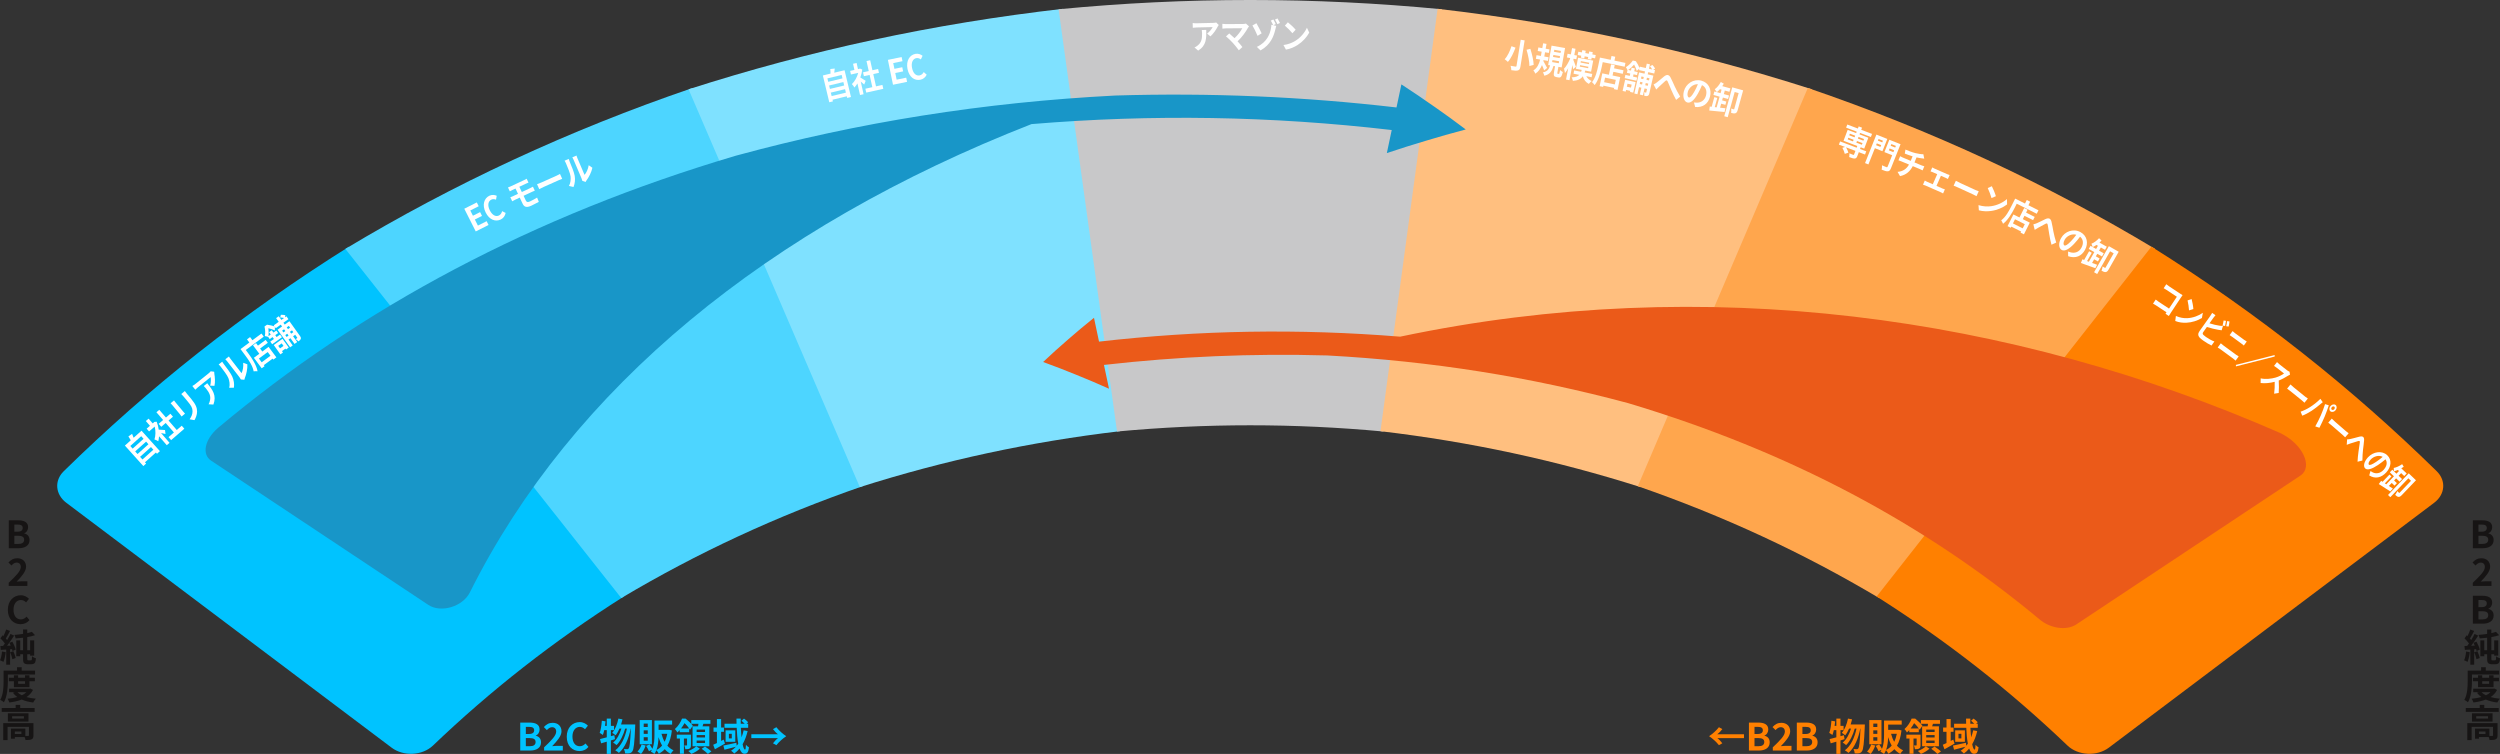
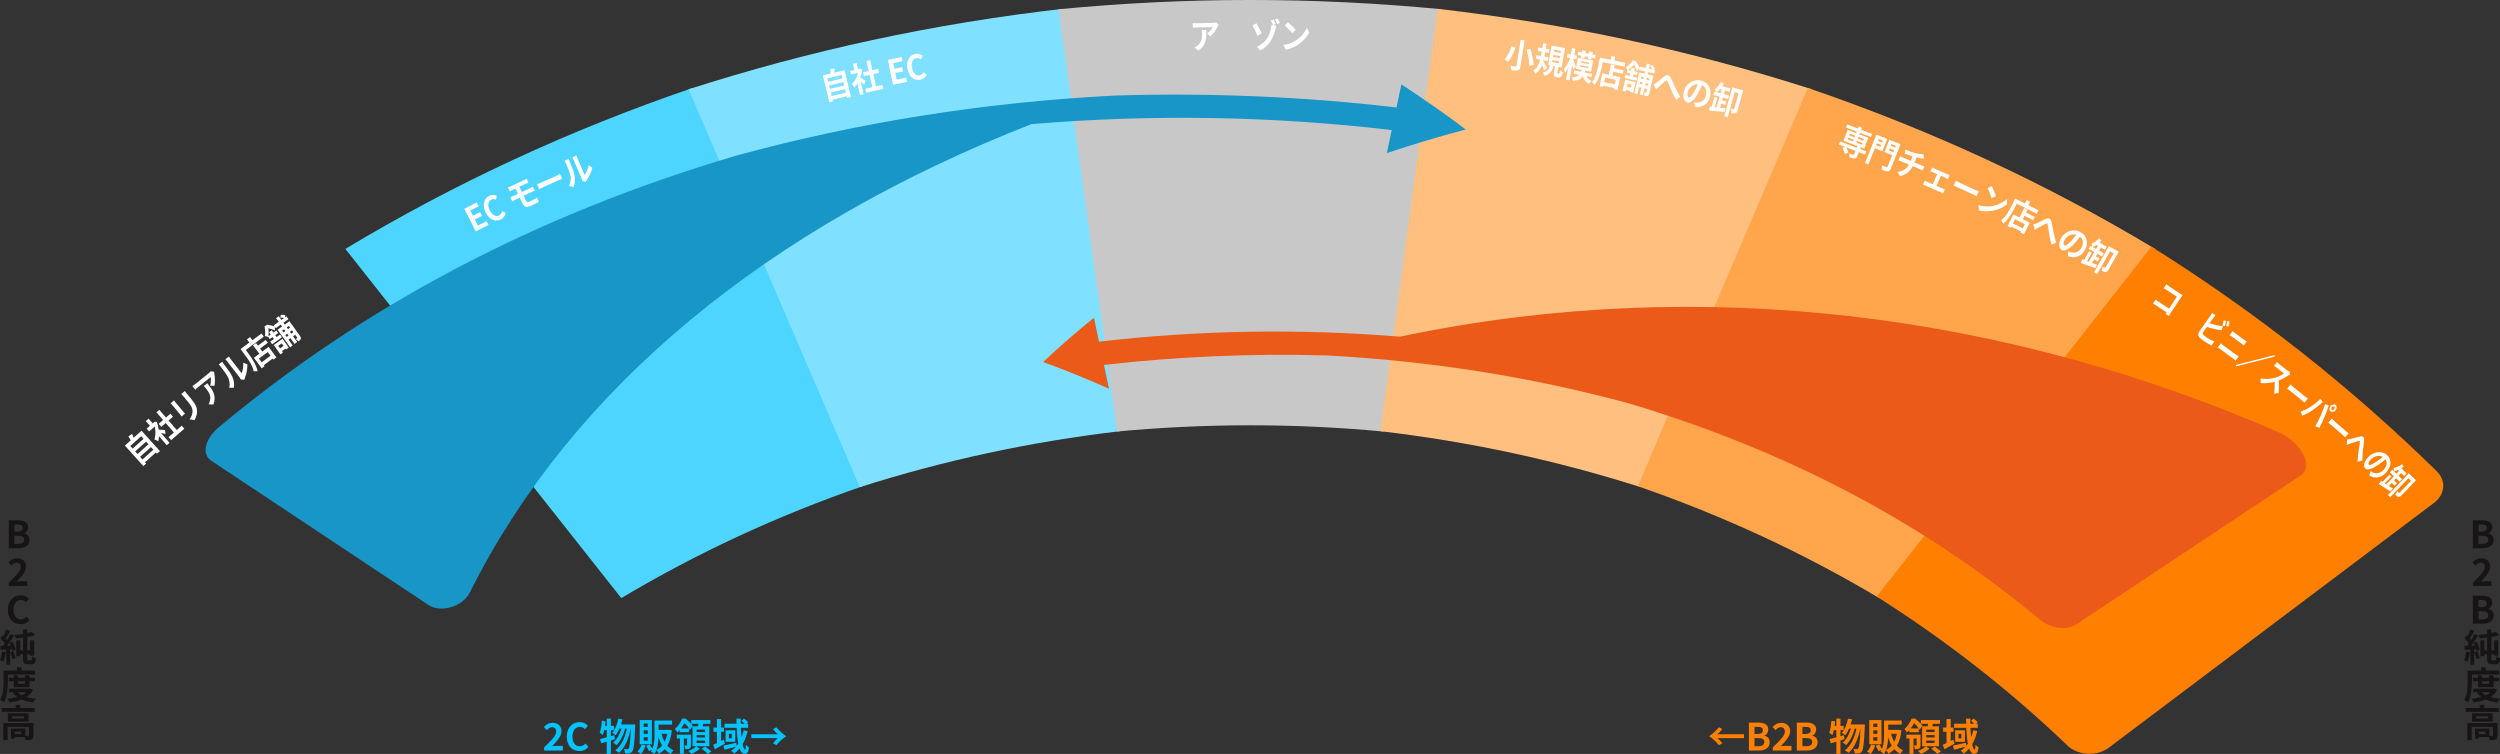
<svg xmlns="http://www.w3.org/2000/svg" id="b" viewBox="0 0 801.911 241.845">
  <rect x="0" y="0" width="801.911" height="241.845" fill="#333333" stroke="none" />
  <g id="c">
    <g>
      <g>
-         <path d="M200.1,191.342c-22.636,14.335-42.77,30.161-61.226,47.81-3.387,3.239-9.428,3.554-13.269,.663-34.778-26.181-69.556-52.362-104.337-78.542-3.541-2.665-3.907-7.099-.829-10.116,27.3-26.766,57.485-50.708,91.511-72.039,29.385,37.407,58.767,74.816,88.15,112.224Z" style="fill:#00c3ff;" />
        <g>
          <path d="M45.391,138.147l5.906,6.567-.936,.839-.36-.4-3.501,3.139,.368,.408-.892,.799-5.914-6.575,1.887-1.691c-.235-.425-.507-.89-.764-1.249l1.179-.821c.184,.427,.353,.851,.5,1.251l2.528-2.266Zm-3.599,4.91l.758,.842,3.501-3.139-.758-.842-3.501,3.139Zm1.567,1.741l.757,.843,3.501-3.139-.758-.842-3.5,3.138Zm5.833-.546l-.765-.85-3.5,3.138,.765,.851,3.501-3.139Z" style="fill:#fff;" />
          <path d="M53.089,139.203c-.359-.096-.901-.209-1.423-.297l2.715,3.135-.884,.764-2.484-2.869c-.033,.566-.11,1.113-.238,1.602-.305-.202-.933-.503-1.233-.578,.392-1.195,.422-2.748,.081-4.125l-1.806,1.559-.777-.897,1.063-.919-1.325-1.529,.884-.764,1.325,1.529,.337-.291,.121-.178,.812-.075c.323,.826,.542,1.684,.657,2.543,.641,.014,1.714,.089,2.016,.12l.159,1.271Zm5.208-2.65l.835,.965-4.24,3.662-.835-.965,1.731-1.494-2.636-3.045-1.423,1.23-.828-.957,1.423-1.229-2.153-2.486,.914-.79,2.153,2.486,1.416-1.223,.829,.956-1.416,1.223,2.636,3.044,1.596-1.378Z" style="fill:#fff;" />
          <path d="M56.338,129.111l2.377,2.857c.176,.211,.458,.535,.635,.717l-1.102,.918c-.126-.167-.37-.521-.581-.775l-2.37-2.85c-.134-.16-.388-.449-.572-.625l1.094-.912c.147,.207,.294,.4,.519,.67Zm3.624-2.805l1.393,1.674c1.512,1.817,1.847,2.869,1.862,4.031,.005,1.026-.441,2.1-.833,2.756l-1.564-.271c.591-.82,.939-1.655,.938-2.584-.003-1.072-.432-1.788-1.529-3.106l-1.336-1.606c-.281-.338-.522-.596-.749-.807l1.147-.957c.182,.25,.392,.533,.673,.871Z" style="fill:#fff;" />
          <path d="M68.757,119.928c.174,.961,.308,2.629,.032,3.837l-1.374-.067c.28-.916,.277-2.154,.141-2.734l-4.022,3.227c-.324,.261-.559,.49-.894,.816l-.957-1.192c.335-.184,.687-.409,1.011-.67l4.162-3.339c.216-.174,.62-.54,.726-.709l1.119,.145c.004,.18,.022,.504,.057,.688Zm-.302,9.842l-1.557-.09c.171-.292,.332-.661,.432-1.121,.375-1.542-.169-2.6-1.298-4.006-.213-.266-.415-.485-.673-.729l1.119-.898c1.707,2.127,3.072,3.907,1.977,6.844Z" style="fill:#fff;" />
          <path d="M73.257,121.28c-.359-.919-1.623-2.571-2.437-3.626-.269-.349-.474-.565-.69-.747l1.153-.891c.025,.05,.274,.469,.558,.835,.794,1.028,2.19,2.884,2.658,3.928,.525,1.166,.69,2.401,.535,3.579l-1.502,.033c.272-1.074,.077-2.202-.275-3.112Zm3.572-.255l-3.923-5.08c-.303-.392-.614-.681-.642-.701l1.168-.902c.012,.032,.228,.408,.531,.8l3.519,4.557c.4-.795,.645-2.084,.518-3.334l1.344,.492c.076,1.444-.327,3.257-.822,4.433-.092,.237-.118,.397-.135,.521l-1.124-.092c-.096-.19-.253-.459-.435-.693Z" style="fill:#fff;" />
          <path d="M83.862,106.987l.742,.998-5.764,4.281,.912,1.228c1.057,1.422,2.558,3.693,2.866,5.603-.306-.047-.951-.034-1.259,.016-.286-1.747-1.608-3.644-2.553-4.916l-1.653-2.227,2.83-2.103-.754-1.016,.985-.732,.755,1.016,2.894-2.149Zm-1.127,3.88l2.48-1.842,.689,.928-2.48,1.842,.715,.963,2.011-1.494,2.5,3.366-.97,.721-.236-.318-2.822,2.096,.243,.327-.922,.685-2.506-3.375,1.741-1.293-2.021-2.721,.962-.715,.617,.831Zm3.135,2.045l-2.822,2.096,.892,1.202,2.822-2.097-.892-1.201Z" style="fill:#fff;" />
          <path d="M90.911,103.523l.422,.59,1.506-1.079,3.331,4.659c.294,.411,.418,.687,.308,1.01-.109,.308-.364,.53-.75,.807-.209-.242-.602-.569-.887-.73,.199-.129,.401-.273,.459-.329,.072-.052,.077-.096,.02-.177l-.633-.885-.668,.479,1.317,1.842-.854,.611-1.317-1.842-.62,.444,1.349,1.887-.83,.594-4.035-5.642,1.45-1.038-.422-.59-1.595,1.142-.294-.411-.002,1.137c-.505-.247-1.365-.563-2.082-.713,.087,.735,.144,1.614,.022,2.553l.741-.531-.543-.76,.87-.623,.543,.76,.927-.663,.582,.813-.927,.664,.435,.608,1.104-.79,.614,.858-3.142,2.25-.614-.858,1.168-.836-.435-.608-.902,.646-.505-.707c-.299-.111-.787-.248-1.068-.25,.219-1.09,.097-2.232-.11-3.084l.814-.583c.774,.095,1.771,.313,2.408,.574l-.256-.358,1.595-1.142-.837-1.171,.854-.611,.838,1.171,.862-.617c-.368-.088-.858-.143-1.256-.155l.231-.869c.454-.014,1.084,.035,1.443,.144l-.145,.685,.476-.34,.652,.912-1.611,1.153Zm-3.105,7.157l2.804-2.007,2.007,2.808-.862,.617-.198-.277-1.112,.796,.326,.456-.83,.594-2.135-2.986Zm1.444,.264l.575,.805,1.112-.796-.576-.805-1.111,.796Zm1.248-4.881l.409,.572,.62-.444-.409-.572-.62,.444Zm2.059,1.567l-.416-.581-.621,.444,.416,.581,.62-.444Zm-.584-2.623l.409,.572,.668-.479-.409-.572-.668,.479Zm2.107,1.533l-.415-.582-.669,.479,.416,.581,.668-.479Z" style="fill:#fff;" />
        </g>
        <path d="M276.707,155.957c-27.709,9.594-53.144,21.443-77.422,35.885-29.503-37.335-59.003-74.671-88.508-112.004,34.728-20.87,71.516-38.009,111.391-51.627,18.181,42.582,36.358,85.165,54.539,127.747Z" style="fill:#4dd5ff;" />
        <g>
          <path d="M148.928,66.955l4.011-2.023,.614,1.219-2.703,1.363,.848,1.68,2.297-1.158,.615,1.218-2.297,1.159,.982,1.946,2.801-1.413,.615,1.219-4.108,2.072-3.674-7.282Z" style="fill:#fff;" />
          <path d="M155.769,68.119c-1.184-2.409-.483-4.506,1.177-5.322,.835-.41,1.719-.293,2.388-.009l-.228,1.264c-.512-.189-1.021-.259-1.518-.014-.995,.489-1.275,1.803-.503,3.373,.781,1.59,1.927,2.216,2.966,1.705,.568-.279,.858-.79,1.004-1.388l1.14,.568c-.197,.967-.715,1.687-1.567,2.106-1.661,.816-3.661,.156-4.859-2.282Z" style="fill:#fff;" />
          <path d="M163.833,59.77l4.315-2.019c.305-.143,.592-.301,.784-.427l.584,1.245c-.238,.099-.499,.197-.822,.348l-2.108,.986,.793,1.694,2.71-1.267c.188-.088,.627-.318,.852-.447l.606,1.271c-.265,.088-.669,.276-.866,.369l-2.736,1.28,.714,1.525c.257,.548,.655,.604,1.373,.269,.808-.377,1.569-.807,2.25-1.222l.549,1.383c-.564,.312-1.56,.827-2.403,1.221-1.642,.768-2.34,.329-2.812-.677l-.901-1.923-1.462,.684c-.26,.122-.695,.361-.955,.507l-.612-1.305c.261-.098,.723-.277,1.001-.408l1.462-.684-.793-1.694-.979,.457c-.323,.151-.605,.295-.856,.437l-.583-1.246c.27-.102,.57-.206,.894-.357Z" style="fill:#fff;" />
          <path d="M173.745,58.494l4.851-2.171c.425-.19,.804-.408,1.03-.534l.705,1.577c-.222,.087-.7,.253-1.08,.423l-4.851,2.171c-.515,.23-1.111,.521-1.432,.701l-.704-1.576c.338-.116,1.012-.381,1.481-.591Z" style="fill:#fff;" />
          <path d="M183.014,56.563c-.116-.979-.923-2.895-1.445-4.119-.173-.404-.317-.666-.479-.896l1.339-.572c.013,.054,.148,.523,.329,.948,.51,1.194,1.394,3.34,1.584,4.467,.214,1.26,.063,2.497-.382,3.596l-1.461-.345c.534-.97,.629-2.111,.517-3.08Zm3.52,.65l-2.518-5.898c-.194-.455-.422-.812-.444-.839l1.357-.58c.004,.034,.118,.452,.312,.907l2.259,5.291c.587-.669,1.147-1.854,1.339-3.096l1.177,.813c-.29,1.416-1.136,3.068-1.909,4.081-.149,.207-.215,.355-.263,.471l-1.063-.371c-.045-.208-.13-.507-.247-.78Z" style="fill:#fff;" />
        </g>
        <path d="M359.248,138.315c-28.857,3.401-56.299,9.321-83.445,17.942-18.312-42.538-36.622-85.077-54.935-127.615,38.934-12.51,78.563-21.06,120.055-25.814,6.11,45.162,12.215,90.324,18.326,135.486Z" style="fill:#7fe1ff;" />
        <g>
          <path d="M270.906,22.527l2.058,8.589-1.223,.294-.125-.524-4.574,1.102,.128,.535-1.165,.281-2.061-8.6,2.465-.594c-.004-.486-.021-1.024-.076-1.464l1.427-.163c-.042,.463-.096,.917-.157,1.339l3.302-.796Zm-5.504,2.616l.265,1.102,4.573-1.102-.264-1.102-4.574,1.102Zm.546,2.278l.264,1.102,4.573-1.102-.264-1.102-4.574,1.102Zm5.386,2.289l-.267-1.112-4.574,1.102,.267,1.112,4.574-1.102Z" style="fill:#fff;" />
          <path d="M277.21,27.112c-.27-.255-.694-.612-1.111-.937l.903,4.05-1.14,.254-.827-3.706c-.298,.484-.625,.929-.968,1.298-.173-.322-.583-.885-.812-1.093,.912-.869,1.674-2.222,2.026-3.598l-2.328,.519-.259-1.16,1.371-.306-.44-1.977,1.14-.254,.441,1.977,.435-.097,.191-.099,.75,.317c-.107,.881-.321,1.741-.627,2.553,.557,.316,1.466,.892,1.717,1.061l-.463,1.197Zm5.839,.132l.277,1.246-5.467,1.217-.278-1.246,2.231-.497-.876-3.932-1.835,.409-.275-1.235,1.835-.409-.716-3.212,1.178-.263,.716,3.212,1.826-.407,.275,1.235-1.826,.407,.877,3.932,2.058-.458Z" style="fill:#fff;" />
          <path d="M284.805,19.201l4.406-.907,.274,1.335-2.97,.612,.378,1.842,2.523-.52,.274,1.336-2.523,.52,.438,2.133,3.076-.634,.274,1.336-4.513,.929-1.64-7.982Z" style="fill:#fff;" />
          <path d="M291.09,22.109c-.514-2.636,.711-4.478,2.528-4.832,.914-.178,1.738,.167,2.31,.616l-.551,1.161c-.445-.317-.918-.517-1.462-.411-1.089,.212-1.703,1.408-1.368,3.125,.339,1.739,1.282,2.644,2.419,2.422,.622-.121,1.035-.538,1.334-1.078l.952,.847c-.443,.882-1.131,1.442-2.064,1.624-1.818,.354-3.577-.806-4.097-3.475Z" style="fill:#fff;" />
        </g>
        <path d="M443.755,138.415c-28.668-2.666-56.779-2.666-85.456,0-6.249-45.147-12.493-90.295-18.742-135.443,41.174-3.963,81.768-3.963,122.943,0-6.246,45.148-12.499,90.295-18.745,135.443Z" style="fill:#c8c8c9;" />
        <g>
          <path d="M390.554,8.599c-.445,.869-1.353,2.277-2.306,3.069l-1.051-.89c.779-.557,1.529-1.543,1.773-2.088l-5.159,.119c-.416,.01-.742,.05-1.207,.105l-.036-1.529c.377,.057,.794,.091,1.21,.082l5.337-.124c.277-.006,.821-.052,1.008-.123l.802,.796c-.105,.146-.288,.414-.373,.581Zm-6.221,7.64l-1.183-1.018c.313-.128,.666-.324,1.025-.629,1.234-.997,1.445-2.169,1.402-3.973-.008-.341-.035-.638-.093-.988l1.436-.033c.064,2.728,.068,4.974-2.588,6.642Z" style="fill:#fff;" />
-           <path d="M400.305,8.918c-.702,1.292-1.955,3.062-3.341,4.328,.57,.623,1.16,1.333,1.551,1.848l-1.15,1.032c-.421-.613-1.262-1.641-1.911-2.362-.58-.645-1.598-1.627-2.196-2.095l1.042-.943c.398,.327,1.058,.916,1.687,1.516,1.11-.999,2.031-2.282,2.489-3.188l-5.239,.04c-.396,.003-.931,.062-1.138,.086l-.013-1.54c.258,.042,.803,.093,1.14,.09l5.497-.042c.376-.003,.712-.05,.92-.128l.998,.895c-.137,.177-.255,.321-.333,.465Z" style="fill:#fff;" />
          <path d="M404.692,10.689l-1.314,.815c-.485-1.181-1.196-2.628-1.646-3.335l1.284-.716c.479,.774,1.316,2.463,1.677,3.236Zm4.521-2.958l-.785,.357,.948,.216c-.111,.395-.245,.944-.297,1.164-.502,2.12-1.467,4.863-4.75,6.708l-1.179-1.131c3.39-1.58,4.186-4.292,4.505-5.796,.104-.505,.167-1.022,.159-1.297l.563,.125c-.194-.464-.496-1.06-.75-1.458l.824-.368c.244,.398,.586,1.072,.761,1.48Zm1.359-.364l-.825,.39c-.214-.453-.516-1.082-.779-1.48l.824-.368c.244,.398,.596,1.072,.78,1.458Z" style="fill:#fff;" />
          <path d="M415.515,13.092c1.719-1.072,3.047-2.725,3.705-4.196l.736,1.569c-.788,1.468-2.141,2.956-3.76,3.986-1.017,.648-2.309,1.234-3.711,1.466l-.798-1.472c1.551-.206,2.852-.737,3.827-1.354Zm.084-3.553l-1.037,1.121c-.501-.628-1.711-1.855-2.42-2.434l.957-1.079c.681,.533,1.941,1.707,2.5,2.392Z" style="fill:#fff;" />
        </g>
        <path d="M526.254,156.257c-27.139-8.619-54.58-14.54-83.448-17.942,6.108-45.162,12.222-90.324,18.329-135.486,41.491,4.753,81.119,13.303,120.055,25.813-18.311,42.539-36.627,85.076-54.936,127.615Z" style="fill:#ffbf7f;" />
        <g>
          <path d="M486.118,15.284c-.592,1.566-1.443,3.502-2.447,4.568-.258-.264-.748-.654-1.026-.854,.958-.973,1.751-2.796,2.183-4.176l1.291,.461Zm2.931-2.33l-1.342,8.376c-.127,.793-.351,1.125-.813,1.263-.493,.133-1.165,.071-2.113-.08-.008-.391-.126-1.034-.244-1.42,.63,.134,1.354,.249,1.57,.272,.216,.034,.307-.029,.339-.236l1.342-8.376,1.262,.201Zm1.833,2.709c.545,1.669,1.032,3.763,1.059,5.16l-1.359,.352c.015-1.346-.402-3.506-.92-5.215l1.221-.296Z" style="fill:#fff;" />
          <path d="M495.312,22.591c-.142-.449-.425-1.124-.7-1.731-.447,1.117-1.108,2.129-2.125,2.766-.118-.3-.402-.796-.628-1.059,1.228-.689,1.83-2.114,2.168-3.462l-1.375-.241,.206-1.17,1.413,.248,.029-.163,.212-1.203-1.268-.222,.2-1.138,1.268,.222,.272-1.549,1.082,.189-.272,1.549,1.219,.213-.2,1.138-1.219-.213-.212,1.202-.028,.163,1.375,.241-.206,1.17-1.414-.248-.065,.257c.327,.538,1.054,1.894,1.215,2.234l-.946,.806Zm4.678,1.122c.156,.027,.22-.107,.439-1.241,.183,.222,.597,.495,.874,.633-.368,1.521-.7,1.865-1.393,1.744l-.644-.113c-.858-.15-.98-.541-.793-1.602l.331-1.885-.497-.087c-.446,1.563-1.099,2.7-2.942,3.125-.063-.324-.278-.819-.454-1.074,1.517-.281,1.976-1.117,2.305-2.243l-.624-.109,1.095-6.219,4.329,.759-1.095,6.219-1.043-.183-.328,1.864c-.052,.292-.038,.328,.108,.354l.331,.058Zm-2.125-3.801l2.136,.375,.112-.639-2.136-.375-.112,.639Zm.29-1.646l2.136,.374,.112-.639-2.136-.374-.112,.639Zm.292-1.658l2.135,.375,.113-.64-2.136-.374-.112,.639Z" style="fill:#fff;" />
          <path d="M504.621,22.182c-.047-.334-.145-.823-.261-1.316l-.935,4.861-1.099-.212,.702-3.651c-.343,.628-.71,1.174-1.05,1.579-.046-.39-.187-1.022-.305-1.403,.684-.674,1.414-1.957,1.921-3.125l.054-.281-1.05-.203,.229-1.188,1.05,.203,.386-2.01,1.099,.212-.386,2.009,.874,.169-.228,1.188-.875-.169-.073,.378c.211,.478,.693,1.848,.809,2.195l-.862,.763Zm4.204,2.257c.327,.657,.899,1.193,1.727,1.555-.291,.202-.695,.627-.912,.921-1.025-.545-1.633-1.368-1.928-2.456-.587,.851-1.503,1.368-3.189,1.491-.037-.332-.22-.849-.387-1.139,1.268-.035,1.986-.311,2.453-.804l-1.856-.358,.203-1.059,2.226,.43c.067-.188,.136-.388,.197-.601l-1.857-.358,.684-3.554,4.859,.938-.683,3.555-1.866-.36c-.061,.212-.127,.401-.196,.601l2.431,.469-.204,1.059-1.7-.329Zm-1.62-6.576l-1.138-.219,.203-1.059,1.138,.22,.139-.724,1.099,.212-.139,.724,1.127,.218,.139-.724,1.128,.218-.139,.724,1.089,.21-.204,1.059-1.089-.21-.12,.627-1.127-.218,.12-.626-1.128-.218-.12,.626-1.098-.212,.12-.627Zm-.462,3.507l2.673,.516,.091-.475-2.673-.516-.091,.475Zm.251-1.307l2.673,.516,.089-.464-2.673-.516-.089,.464Z" style="fill:#fff;" />
          <path d="M521.381,20.181l-.254,1.217-7.024-1.471-.312,1.497c-.36,1.734-1.061,4.365-2.282,5.863-.168-.26-.605-.734-.848-.931,1.115-1.374,1.654-3.622,1.978-5.173l.565-2.715,3.449,.723,.258-1.239,1.201,.252-.258,1.239,3.527,.739Zm-3.647,1.732l3.023,.633-.235,1.131-3.023-.633-.244,1.174,2.451,.514-.854,4.104-1.183-.248,.081-.388-3.439-.72-.083,.398-1.124-.235,.856-4.115,2.122,.444,.691-3.318,1.172,.246-.211,1.013Zm.554,3.702l-3.439-.72-.305,1.465,3.439,.721,.305-1.465Z" style="fill:#fff;" />
          <path d="M521.283,25.586l3.361,.759-.762,3.369-1.034-.234,.076-.333-1.334-.301-.123,.547-.995-.225,.811-3.583Zm7.405-2.442l-.16,.708,1.807,.408-1.265,5.588c-.111,.494-.235,.77-.549,.902-.302,.123-.638,.081-1.102-.023,.041-.318,.024-.829-.045-1.149,.229,.063,.471,.118,.551,.125,.087,.02,.123-.006,.146-.103l.24-1.062-.803-.181-.499,2.209-1.024-.231,.5-2.21-.744-.168-.512,2.263-.994-.225,1.53-6.769,1.739,.393,.16-.708-1.913-.432,.112-.494-.852,.755c-.151-.542-.486-1.396-.851-2.03-.491,.554-1.109,1.181-1.891,1.715l.889,.201,.206-.912,1.043,.236-.205,.912,1.11,.251-.221,.976-1.111-.251-.165,.729,1.324,.299-.233,1.03-3.767-.851,.232-1.03,1.4,.316,.165-.729-1.082-.245,.192-.847c-.116-.297-.338-.753-.523-.964,.959-.562,1.73-1.413,2.229-2.135l.977,.22c.443,.642,.942,1.532,1.171,2.181l.097-.429,1.913,.432,.317-1.405,1.024,.231-.318,1.405,1.034,.233c-.179-.333-.463-.736-.719-1.042l.802-.405c.312,.33,.694,.833,.852,1.173l-.606,.348,.57,.129-.248,1.094-1.932-.437Zm-6.644,3.697l-.218,.966,1.332,.301,.219-.965-1.333-.301Zm4.671,.266l.158-.697-.744-.168-.158,.697,.744,.168Zm-.197-2.582l-.156,.687,.744,.168,.155-.687-.743-.168Zm2.023,2.994l.157-.697-.802-.181-.158,.697,.803,.181Zm-.256-2.595l-.156,.687,.803,.181,.154-.687-.801-.181Z" style="fill:#fff;" />
          <path d="M531.438,26.461c.567-.406,1.576-1.328,2.359-1.954,.879-.682,1.523-.604,2.042,.325,.483,.865,.986,2.153,1.389,2.976,.435,.898,1.02,2.059,1.714,3.19l-1.303,1.043c-.518-.896-1.084-2.131-1.499-3.07-.405-.936-.881-2.127-1.195-2.804-.236-.499-.432-.49-.808-.162-.515,.441-1.455,1.334-2.017,1.844-.308,.299-.622,.63-.853,.869l-.852-1.622c.35-.176,.649-.364,1.021-.636Z" style="fill:#fff;" />
          <path d="M543.751,34.324l-.391-1.454c.376,.052,.66,.058,.936,.061,1.31,0,2.522-.732,2.926-2.287,.381-1.47-.054-2.753-1.283-3.334-.369,.871-.786,1.808-1.324,2.737-1.133,2.002-2.299,3.109-3.344,2.838-1.063-.276-1.608-1.804-1.142-3.604,.638-2.46,3.099-4.061,5.581-3.417,2.376,.617,3.396,2.837,2.794,5.159-.583,2.247-2.23,3.513-4.753,3.302Zm-2.017-3.069c.402,.104,.95-.47,1.716-1.806,.425-.731,.842-1.589,1.176-2.446-1.675-.048-2.931,1.286-3.234,2.457-.279,1.076-.031,1.697,.343,1.794Z" style="fill:#fff;" />
          <path d="M551.74,34.548c.566,.065,1.146,.123,1.706,.175l-.279,1.201c-1.723-.157-3.576-.362-4.899-.477l.169-1.277,.604,.076,.855-3.097,.954,.264-.814,2.948,.605,.076,.949-3.436-1.984-.549,.308-1.114,1.983,.549,.314-1.135-.525-.145c-.33,.376-.667,.706-.99,.947-.138-.244-.48-.715-.665-.938,.72-.486,1.437-1.372,1.943-2.316l.96,.54c-.155,.265-.32,.528-.495,.788l2.604,.721-.305,1.103-1.478-.409-.313,1.135,1.669,.462-.309,1.113-1.668-.462-.249,.901,1.345,.372-.293,1.061-1.345-.372-.357,1.294Zm5.662,.722c-.155,.562-.347,.92-.732,1.053-.376,.136-.805,.051-1.387-.11,.074-.379,.076-1.018,.005-1.391,.338,.116,.69,.214,.817,.237,.104,.029,.154-.003,.189-.13l1.4-5.069-1.269-.351-2.232,8.081-1.105-.306,2.561-9.269,3.49,.966-1.737,6.289Z" style="fill:#fff;" />
        </g>
        <path d="M602.772,191.842c-24.272-14.438-49.703-26.286-77.423-35.885,18.178-42.583,36.362-85.164,54.54-127.747,39.877,13.62,76.663,30.758,111.39,51.627-29.501,37.335-59.006,74.669-88.507,112.004Z" style="fill:#ffa64d;" />
        <g>
          <path d="M598.232,49.566l-1.991-.755-.457,1.204c-.223,.586-.439,.822-.891,.839-.438,.01-.998-.19-1.739-.471,.079-.347,.085-.838,.063-1.2,.483,.207,1.066,.428,1.225,.487,.152,.046,.223,.026,.273-.108l.441-1.162-3.01-1.141c.322,.546,.641,1.243,.75,1.708l-1.153,.386c-.094-.506-.443-1.344-.778-1.941l.867-.272-1.982-.751,.391-1.028,5.307,2.011,.207-.545-4.418-1.674,1.328-3.497,2.724,1.032,.176-.463-3.399-1.288,.379-.998,3.399,1.288,.258-.679,1.074,.407-.258,.679,3.474,1.316-.379,.998-3.474-1.316-.176,.463,2.843,1.078-1.328,3.497-1.139-.432-.207,.545,1.991,.754-.391,1.029Zm-5.56-4.86l1.704,.646,.199-.524-1.704-.646-.199,.524Zm.496-1.306l1.704,.646,.199-.524-1.704-.646-.199,.524Zm4.25,2.505l-1.769-.67-.199,.524,1.769,.67,.199-.524Zm-1.272-1.977l-.199,.524,1.769,.67,.199-.524-1.769-.67Z" style="fill:#fff;" />
          <path d="M603.815,48.504l-2.42-.963-2.073,5.204-1.086-.432,3.643-9.14,3.505,1.396-1.568,3.936Zm-.634-1.378l.232-.583-1.399-.557-.231,.583,1.398,.557Zm-.608-2.54l-.212,.532,1.398,.557,.212-.532-1.398-.557Zm3.997,9.338c-.276,.695-.548,1.001-1.026,1.024-.478,.047-1.093-.174-1.985-.529,.093-.366,.146-1.008,.11-1.401,.563,.272,1.249,.533,1.441,.609,.193,.077,.287,.031,.364-.163l1.467-3.681-2.493-.992,1.58-3.967,3.598,1.432-3.056,7.668Zm.762-5.122l.24-.603-1.453-.579-.241,.603,1.454,.579Zm-.655-2.583l-.212,.532,1.454,.579,.212-.532-1.454-.579Z" style="fill:#fff;" />
          <path d="M614.384,49.111c.973,.239,2.003,.395,2.558,.353l.282,1.429c-.344-.048-.611-.077-.784-.101-.503-.055-1.089-.168-1.675-.306l-.675,1.613,2.304,.961c.2,.084,.646,.223,.856,.286l-.547,1.309c-.238-.124-.541-.273-.788-.376l-2.367-.988c-.85,1.647-2.109,2.813-4.087,3.204l-.792-1.367c1.687-.131,2.871-.911,3.673-2.34l-2.514-1.049c-.283-.118-.63-.239-.876-.318l.547-1.309c.234,.133,.532,.293,.816,.412l2.577,1.076,.603-1.441c-.912-.285-1.885-.655-2.505-.891l.208-1.295c.687,.311,2.111,.881,3.186,1.139Z" style="fill:#fff;" />
          <path d="M620.493,54.068l4.151,1.817c.218,.095,.499,.194,.729,.259l-.556,1.269c-.218-.119-.481-.258-.689-.35l-1.55-.678-1.42,3.243,1.976,.865c.245,.107,.517,.178,.716,.241l-.578,1.319c-.182-.127-.513-.285-.667-.352l-5.012-2.194c-.218-.095-.503-.208-.766-.275l.578-1.319c.222,.133,.489,.287,.717,.386l1.849,.81,1.42-3.243-1.414-.619c-.19-.083-.525-.206-.733-.273l.556-1.269c.182,.127,.494,.276,.693,.364Z" style="fill:#fff;" />
          <path d="M628.796,58.712l4.834,2.221c.423,.194,.838,.336,1.081,.424l-.722,1.569c-.211-.109-.652-.36-1.03-.534l-4.834-2.221c-.514-.236-1.126-.493-1.473-.616l.722-1.569c.31,.179,.953,.511,1.422,.726Z" style="fill:#fff;" />
          <path d="M638.668,66.143c2.007-.269,3.896-1.229,5.101-2.298l.025,1.733c-1.32,1.013-3.165,1.812-5.064,2.083-1.191,.172-2.609,.174-3.982-.192l-.121-1.669c1.497,.451,2.9,.502,4.042,.343Zm1.538-3.204l-1.406,.594c-.197-.778-.794-2.395-1.203-3.214l1.315-.589c.401,.766,1.066,2.355,1.294,3.209Z" style="fill:#fff;" />
          <path d="M653.87,67.453l-.558,1.11-6.416-3.219-.685,1.366c-.794,1.582-2.145,3.942-3.709,5.076-.097-.294-.398-.864-.582-1.116,1.431-1.041,2.527-3.073,3.237-4.488l1.242-2.477,3.15,1.581,.567-1.13,1.097,.551-.566,1.13,3.222,1.616Zm-3.971,.739l2.761,1.385-.517,1.032-2.762-1.385-.537,1.071,2.239,1.124-1.878,3.744-1.08-.542,.178-.354-3.142-1.577-.183,.364-1.026-.515,1.882-3.754,1.938,.973,1.519-3.026,1.07,.537-.463,.924Zm-.413,3.716l-3.142-1.577-.67,1.337,3.142,1.576,.67-1.336Z" style="fill:#fff;" />
          <path d="M653.373,71.586c.647-.256,1.849-.907,2.76-1.325,1.017-.449,1.622-.218,1.901,.809,.26,.956,.438,2.328,.629,3.223,.204,.977,.491,2.245,.892,3.51l-1.515,.697c-.285-.994-.537-2.33-.713-3.341-.166-1.006-.341-2.277-.482-3.01-.108-.541-.301-.579-.744-.352-.605,.304-1.732,.943-2.4,1.301-.37,.216-.756,.461-1.037,.637l-.434-1.779c.381-.086,.717-.196,1.144-.37Z" style="fill:#fff;" />
          <path d="M663.388,82.184l-.025-1.505c.352,.142,.627,.217,.893,.287,1.271,.317,2.626-.097,3.395-1.507,.727-1.333,.616-2.684-.438-3.546-.568,.754-1.201,1.562-1.947,2.333-1.586,1.666-2.986,2.456-3.935,1.938-.966-.527-1.123-2.142-.233-3.774,1.216-2.231,3.992-3.185,6.245-1.956,2.157,1.177,2.608,3.579,1.46,5.684-1.11,2.038-3.017,2.865-5.414,2.046Zm-1.212-3.469c.365,.2,1.036-.224,2.104-1.333,.589-.606,1.202-1.337,1.734-2.086-1.614-.455-3.156,.533-3.735,1.596-.532,.975-.441,1.638-.103,1.823Z" style="fill:#fff;" />
          <path d="M671.066,84.34c.534,.203,1.082,.401,1.613,.589l-.565,1.096c-1.633-.575-3.38-1.228-4.636-1.664l.476-1.198,.568,.222,1.586-2.793,.861,.49-1.511,2.66,.568,.222,1.761-3.1-1.791-1.019,.57-1.004,1.791,1.019,.581-1.023-.474-.27c-.412,.285-.819,.521-1.192,.676-.074-.27-.291-.811-.416-1.072,.816-.294,1.729-.978,2.451-1.77l.799,.759c-.216,.219-.439,.433-.672,.643l2.349,1.337-.564,.995-1.334-.759-.581,1.024,1.506,.857-.57,1.005-1.506-.857-.462,.813,1.213,.69-.543,.957-1.213-.69-.663,1.167Zm5.316,2.089c-.288,.507-.562,.808-.968,.842-.398,.04-.793-.147-1.318-.446,.164-.35,.322-.968,.345-1.348,.299,.195,.617,.376,.734,.431,.095,.054,.151,.035,.216-.08l2.597-4.573-1.145-.651-4.14,7.29-.998-.568,4.748-8.362,3.149,1.792-3.221,5.673Z" style="fill:#fff;" />
        </g>
        <path d="M663.183,239.151c-18.452-17.646-38.581-33.469-61.225-47.81,29.382-37.408,58.767-74.815,88.149-112.223,34.028,21.333,64.211,45.273,91.511,72.038,3.077,3.017,2.712,7.451-.829,10.116-34.778,26.181-69.558,52.36-104.337,78.541-3.841,2.891-9.881,2.577-13.269-.663Z" style="fill:#ff8000;" />
        <g>
          <path d="M695.739,91.824l3.699,2.445c.213,.141,.527,.335,.658,.409-.147,.206-.404,.563-.581,.829l-3.146,4.75c-.213,.321-.52,.816-.688,1.102l-1.064-.704c.104-.142,.208-.298,.323-.472l-3.347-2.213c-.286-.189-.723-.438-.983-.571l.868-1.311c.239,.197,.551,.443,.882,.661l3.384,2.237,2.514-3.797-3.295-2.179c-.309-.204-.717-.447-.936-.565l.845-1.275c.247,.216,.616,.487,.866,.652Z" style="fill:#fff;" />
-           <path d="M701.543,102.06c1.869-.066,3.764-.809,5.06-1.721l-.31,1.668c-1.39,.847-3.214,1.439-4.985,1.519-1.112,.051-2.396-.082-3.57-.565l.21-1.616c1.27,.576,2.53,.76,3.596,.716Zm2.006-2.933l-1.387,.437c-.03-.767-.261-2.378-.475-3.205l1.304-.44c.217,.775,.515,2.366,.558,3.208Z" style="fill:#fff;" />
          <path d="M709.929,102.005l-1.202,1.696c1.032,.339,2.312,.651,3.192,.762,.348,.057,.694,.086,1.127,.069l-.42,1.414c-.382-.055-.826-.113-1.14-.173-.98-.154-2.456-.523-3.594-.897l-1.177,1.66c-.273,.386-.2,.586,.066,.896,.189,.188,.472,.415,.795,.644,.748,.528,1.995,1.235,2.725,1.454l-.93,1.31c-.765-.352-1.901-1.062-2.691-1.621-.468-.331-.873-.671-1.138-.952-.523-.586-.577-1.271-.03-2.042l3.468-4.89c.14-.197,.449-.679,.604-.974l1.063,.752c-.228,.244-.541,.641-.72,.893Zm3.794,2.547l-.799-.106c.117-.47,.271-1.156,.324-1.644l.771,.114c-.056,.459-.198,1.207-.297,1.636Zm1.147,.192l-.783-.096c.116-.484,.255-1.167,.295-1.65l.771,.114c-.041,.469-.182,1.231-.283,1.632Z" style="fill:#fff;" />
          <path d="M713.202,110.814l4.072,2.987c.241,.177,.553,.377,.819,.519l-.994,1.358c-.223-.217-.528-.469-.741-.625l-4.073-2.987c-.276-.203-.644-.431-.926-.597l.994-1.358c.258,.229,.571,.5,.849,.704Zm3.718-3.947l2.937,2.154c.284,.208,.609,.405,.827,.524l-.942,1.288c-.199-.16-.514-.431-.762-.613l-2.931-2.149c-.27-.198-.608-.419-.863-.579l.942-1.288c.23,.223,.551,.485,.792,.662Z" style="fill:#fff;" />
          <path d="M729.638,114.369l-12.428,3.152-.013-.479,12.428-3.152,.013,.479Z" style="fill:#fff;" />
          <path d="M733.89,120.535c-.766,.49-1.88,1.111-2.955,1.525,.102,1.282,.071,3.047-.009,3.99l-1.462,.238c.16-1.133,.209-2.52,.176-3.818-1.495,.394-3.123,.57-4.513,.389l.02-1.494c1.522,.355,3.425,.143,4.789-.256,.967-.29,2.062-.814,2.696-1.31l-2.349-1.842c-.291-.228-.713-.475-.865-.581l.964-1.229c.16,.182,.562,.539,.771,.702l2.445,1.917c.298,.234,.615,.399,.802,.447l.154,.974c-.131,.052-.466,.222-.664,.347Z" style="fill:#fff;" />
          <path d="M735.764,124.266l3.671,2.975c.321,.26,.649,.47,.842,.597l-1.088,1.342c-.157-.142-.479-.458-.766-.69l-3.671-2.975c-.39-.316-.861-.67-1.135-.85l1.087-1.342c.226,.226,.704,.656,1.06,.943Z" style="fill:#fff;" />
          <path d="M744.294,127.928l.772,1.08c-.265,.193-.686,.543-.868,.706-.589,.511-1.807,1.469-2.699,2.054-.929,.613-2.132,1.24-3.02,1.571l-.527-1.29c1.005-.334,2.166-.909,3.017-1.458,1.095-.688,2.347-1.661,3.325-2.663Zm1.501,1.691l1.201,.391c-.268,.881-.891,2.568-1.319,3.6-.399,.957-1.173,2.604-1.684,3.597l-1.337-.434c.651-1.161,1.3-2.426,1.792-3.562,.486-1.1,1.094-2.715,1.347-3.592Zm3.402,.301c.445,.373,.428,1.134-.038,1.689-.459,.548-1.205,.697-1.65,.323s-.428-1.134,.031-1.682c.467-.556,1.212-.705,1.657-.331Zm-1.251,1.49c.217,.182,.575,.109,.795-.151,.226-.27,.234-.636,.018-.817-.215-.181-.574-.109-.801,.16-.219,.262-.227,.628-.012,.809Z" style="fill:#fff;" />
          <path d="M748.974,135.247l3.572,3.098c.312,.271,.634,.491,.821,.624l-1.131,1.307c-.152-.146-.463-.475-.742-.717l-3.572-3.098c-.38-.328-.84-.698-1.107-.887l1.131-1.306c.218,.233,.682,.679,1.028,.979Z" style="fill:#fff;" />
          <path d="M753.996,140.801c.654-.123,1.915-.515,2.851-.74,1.039-.236,1.518,.088,1.475,1.099-.038,.94-.27,2.255-.352,3.126-.094,.949-.197,2.186-.197,3.44l-1.557,.378c.026-.98,.181-2.273,.311-3.25,.137-.971,.342-2.189,.422-2.9,.057-.525-.104-.596-.566-.463-.629,.174-1.822,.568-2.522,.783-.393,.135-.808,.295-1.11,.408l.117-1.741c.365-.013,.698-.054,1.13-.14Z" style="fill:#fff;" />
          <path d="M759.963,152.501l.405-1.409c.275,.195,.501,.314,.721,.428,1.051,.523,2.384,.379,3.475-.8,1.032-1.114,1.318-2.394,.619-3.388-.727,.604-1.523,1.244-2.414,1.829-1.897,1.271-3.379,1.759-4.083,1.106-.716-.664-.397-2.199,.865-3.563,1.728-1.864,4.491-2.259,6.163-.709,1.601,1.483,1.321,3.805-.309,5.564-1.577,1.703-3.524,2.134-5.442,.941Zm-.101-3.452c.271,.25,.994-.025,2.269-.869,.702-.46,1.46-1.032,2.151-1.637-1.319-.712-2.985-.066-3.808,.822-.755,.814-.863,1.449-.612,1.684Z" style="fill:#fff;" />
          <path d="M766.261,155.88c.423,.284,.86,.565,1.285,.835l-.819,.92c-1.307-.824-2.695-1.742-3.702-2.371l.767-1.031,.448,.308,2.219-2.321,.637,.609-2.112,2.209,.449,.309,2.462-2.576-1.324-1.266,.799-.836,1.323,1.268,.813-.852-.351-.334c-.451,.191-.886,.34-1.265,.418,.01-.266-.032-.808-.071-1.072,.818-.131,1.833-.605,2.708-1.215l.505,.849c-.257,.165-.519,.325-.788,.479l1.737,1.662-.79,.826-.986-.943-.812,.851,1.113,1.065-.798,.835-1.114-1.065-.646,.676,.897,.858-.76,.795-.897-.858-.927,.97Zm4.195,2.888c-.402,.422-.733,.653-1.109,.613-.369-.034-.673-.278-1.061-.649,.247-.296,.564-.845,.691-1.195,.214,.235,.449,.46,.54,.532,.069,.066,.126,.059,.217-.037l3.632-3.799-.846-.811-5.791,6.059-.737-.707,6.642-6.947,2.328,2.228-4.506,4.714Z" style="fill:#fff;" />
        </g>
      </g>
      <g>
        <path d="M460.061,34.201c-4.129-2.892-6.239-4.319-10.547-7.129-.626,2.959-.94,4.439-1.567,7.398-30.047-3.491-59.808-4.755-90.219-3.826-42.082,2.161-82.216,8.547-121.71,19.304-65.081,19.252-120.127,48.798-166.061,87.287-4.333,3.733-5.283,8.507-2.236,10.531,23.223,15.421,46.446,30.842,69.668,46.263,4.044,2.686,11.031,.548,13.302-3.954,32.741-65.646,95.564-117.177,180.175-150.267,38.864-3.216,76.924-2.589,115.549,1.901-.626,2.959-.94,4.439-1.567,7.398,4.921-1.638,7.417-2.427,12.481-3.944,5.063-1.517,7.629-2.245,12.829-3.635-3.947-2.969-5.966-4.435-10.095-7.327Z" style="fill:#1896c8;" />
        <path d="M345.349,120.271c4.226,1.715,6.302,2.599,10.378,4.416-.647-3.054-.971-4.581-1.618-7.635,23.999-2.719,47.342-3.71,71.615-3.037,33.495,1.819,65.118,6.851,96.612,15.323,51.804,15.51,95.009,38.702,131.815,69.286,3.44,2.963,8.705,3.757,11.851,1.668,23.968-15.915,47.934-31.831,71.901-47.747,4.174-2.772,.698-10.243-6.557-13.673-86.114-37.767-184.67-51.464-282.226-30.881-32.564-2.629-64.231-2.106-96.593,1.589-.647-3.054-.971-4.581-1.618-7.635-3.443,2.773-5.12,4.176-8.382,7.011-3.262,2.835-4.847,4.268-7.926,7.16,4.373,1.607,6.522,2.438,10.748,4.153Z" style="fill:#eb5a19;" />
      </g>
      <g>
        <g style="opacity:.6;">
          <path d="M793.204,166.889h2.965c1.84,0,3.243,.544,3.243,2.214,0,.823-.46,1.67-1.222,1.937v.061c.968,.229,1.682,.907,1.682,2.117,0,1.803-1.501,2.638-3.473,2.638h-3.195v-8.966Zm2.832,3.654c1.138,0,1.634-.461,1.634-1.174,0-.787-.532-1.102-1.609-1.102h-1.065v2.275h1.041Zm.205,3.932c1.223,0,1.889-.436,1.889-1.367,0-.871-.654-1.246-1.889-1.246h-1.246v2.613h1.246Z" style="fill:#040000;" />
          <path d="M793.181,186.926c2.335-2.227,3.872-3.752,3.872-5.046,0-.884-.484-1.416-1.343-1.416-.654,0-1.187,.437-1.646,.933l-.968-.969c.823-.883,1.622-1.367,2.844-1.367,1.694,0,2.819,1.076,2.819,2.723,0,1.524-1.404,3.098-3.001,4.768,.448-.049,1.04-.098,1.464-.098h1.961v1.501h-6.002v-1.028Z" style="fill:#040000;" />
          <path d="M793.204,191.088h2.965c1.84,0,3.243,.545,3.243,2.215,0,.822-.46,1.67-1.222,1.936v.061c.968,.23,1.682,.908,1.682,2.118,0,1.803-1.501,2.638-3.473,2.638h-3.195v-8.967Zm2.832,3.654c1.138,0,1.634-.459,1.634-1.174,0-.786-.532-1.101-1.609-1.101h-1.065v2.274h1.041Zm.205,3.934c1.223,0,1.889-.436,1.889-1.367,0-.872-.654-1.247-1.889-1.247h-1.246v2.614h1.246Z" style="fill:#040000;" />
          <path d="M792.219,209.191c-.121,1.138-.375,2.347-.727,3.122-.254-.158-.786-.412-1.101-.521,.351-.714,.544-1.791,.641-2.808l1.187,.206Zm2.142-3.376c.46,.822,.932,1.875,1.064,2.564l-1.016,.461c-.037-.182-.085-.388-.158-.617l-.617,.048v4.949h-1.246v-4.864l-1.754,.109-.121-1.247,.871-.036c.182-.23,.375-.496,.568-.774-.351-.521-.932-1.161-1.428-1.646l.689-.98c.085,.072,.182,.158,.278,.242,.339-.666,.678-1.465,.884-2.105l1.246,.46c-.436,.823-.92,1.755-1.355,2.433,.158,.169,.291,.338,.412,.483,.411-.678,.799-1.367,1.076-1.96l1.174,.545c-.665,1.053-1.5,2.273-2.263,3.254l1.162-.048c-.134-.303-.278-.604-.424-.872l.956-.398Zm.314,3.073c.303,.69,.617,1.573,.75,2.179l-1.064,.387c-.109-.605-.424-1.537-.702-2.251l1.017-.314Zm5.421,2.929c.133,0,.254-.013,.327-.037,.061-.023,.145-.084,.182-.254,.023-.145,.061-.532,.072-1.004,.314,.266,.799,.508,1.234,.641-.024,.473-.109,1.005-.23,1.271-.108,.266-.278,.411-.568,.52-.242,.085-.581,.121-.859,.121h-1.041c-.338,0-.762-.084-1.016-.303-.278-.217-.412-.483-.412-1.549v-1.367h-.907v.654h-1.271v-5.119h1.271v3.17h.907v-3.992c-.811,.096-1.621,.169-2.383,.217-.049-.326-.23-.834-.375-1.137,.907-.072,1.863-.182,2.758-.326v-1.404h1.355v1.162c.557-.121,1.064-.267,1.477-.412l1.017,1.077c-.714,.254-1.585,.46-2.493,.617v4.198h.908v-3.17h1.307v4.925h-1.307v-.46h-.908v1.392c0,.267,.024,.448,.097,.509,.085,.048,.182,.061,.303,.061h.557Z" style="fill:#040000;" />
          <path d="M792.921,218.483c0,1.961-.182,4.926-1.283,6.789-.242-.242-.847-.642-1.174-.787,1.004-1.718,1.077-4.234,1.077-6.002v-3.387h4.308v-1.078h1.5v1.078h4.296v1.281h-8.724v2.105Zm8.059,2.809c-.484,.967-1.198,1.718-2.069,2.299,.883,.254,1.888,.423,2.977,.52-.29,.303-.665,.859-.847,1.234-1.393-.17-2.626-.484-3.679-.955-1.187,.471-2.541,.762-3.981,.943-.108-.363-.363-.908-.58-1.211,1.113-.096,2.178-.266,3.134-.544-.532-.375-1.005-.823-1.392-1.343l.568-.206h-1.803v-1.125h6.521l.255-.061,.896,.448Zm-6.123-.872v-1.888h-1.634v-1.137h1.634v-.799h1.355v.799h2.202v-.799h1.428v.799h1.742v1.137h-1.742v1.888h-4.985Zm1.138,1.609c.362,.388,.847,.714,1.415,.992,.557-.267,1.053-.604,1.452-.992h-2.867Zm.218-3.497v.799h2.202v-.799h-2.202Z" style="fill:#040000;" />
          <path d="M801.512,227.11v1.222h-10.576v-1.222h4.478v-1.017h1.464v1.017h4.635Zm-.388,8.772c0,.666-.133,1.053-.604,1.271-.448,.217-1.089,.229-1.96,.229-.037-.277-.146-.652-.279-.967h-3.121v.544h-1.259v-3.255h4.622v2.348c.412,.012,.787,.012,.92,0,.182-.012,.23-.049,.23-.193v-2.699h-6.85v4.248h-1.403v-5.445h9.704v3.92Zm-1.597-7.09v2.662h-6.606v-2.662h6.606Zm-1.464,.955h-3.775v.738h3.775v-.738Zm-.812,4.913h-2.093v.786h2.093v-.786Z" style="fill:#040000;" />
        </g>
        <g style="opacity:.6;">
          <path d="M2.813,166.888h2.964c1.839,0,3.243,.544,3.243,2.214,0,.823-.46,1.67-1.222,1.937v.061c.968,.229,1.682,.907,1.682,2.118,0,1.803-1.501,2.637-3.473,2.637H2.813v-8.966Zm2.832,3.654c1.138,0,1.634-.46,1.634-1.174,0-.786-.533-1.101-1.609-1.101h-1.065v2.274h1.041Zm.206,3.933c1.222,0,1.888-.436,1.888-1.367,0-.871-.653-1.246-1.888-1.246h-1.247v2.613h1.247Z" style="fill:#040000;" />
          <path d="M2.789,186.926c2.335-2.227,3.872-3.752,3.872-5.047,0-.883-.484-1.416-1.343-1.416-.654,0-1.186,.437-1.646,.933l-.968-.968c.823-.884,1.622-1.367,2.844-1.367,1.694,0,2.819,1.076,2.819,2.723,0,1.523-1.404,3.098-3.001,4.767,.448-.048,1.041-.097,1.464-.097h1.96v1.5H2.789v-1.027Z" style="fill:#040000;" />
          <path d="M2.511,195.613c0-2.952,1.899-4.683,4.162-4.683,1.138,0,2.045,.544,2.626,1.149l-.932,1.138c-.46-.437-.98-.751-1.658-.751-1.355,0-2.372,1.162-2.372,3.086,0,1.948,.919,3.122,2.335,3.122,.774,0,1.367-.362,1.852-.884l.944,1.113c-.738,.859-1.694,1.319-2.856,1.319-2.263,0-4.102-1.622-4.102-4.61Z" style="fill:#040000;" />
          <path d="M1.827,209.19c-.121,1.138-.375,2.348-.727,3.122-.254-.157-.786-.411-1.101-.521,.351-.714,.544-1.791,.641-2.807l1.186,.205Zm2.142-3.375c.46,.822,.932,1.875,1.064,2.564l-1.016,.46c-.037-.182-.084-.388-.157-.617l-.617,.048v4.949H1.996v-4.863l-1.754,.108-.121-1.247,.871-.035c.182-.23,.375-.496,.568-.775-.351-.52-.932-1.161-1.428-1.645l.689-.98c.085,.072,.182,.157,.278,.242,.339-.666,.678-1.465,.884-2.105l1.246,.459c-.436,.823-.919,1.755-1.355,2.433,.158,.169,.291,.339,.412,.483,.412-.678,.799-1.367,1.077-1.96l1.173,.545c-.665,1.053-1.5,2.274-2.263,3.255l1.162-.049c-.133-.303-.278-.604-.424-.871l.956-.398Zm.314,3.072c.303,.69,.617,1.574,.75,2.179l-1.064,.388c-.109-.605-.424-1.537-.702-2.252l1.017-.314Zm5.421,2.929c.133,0,.254-.013,.327-.036,.061-.024,.145-.085,.182-.254,.024-.146,.061-.533,.073-1.004,.314,.266,.798,.508,1.234,.641-.024,.472-.109,1.004-.23,1.271-.108,.267-.278,.411-.568,.521-.242,.084-.581,.121-.859,.121h-1.041c-.339,0-.762-.085-1.016-.303-.278-.218-.412-.484-.412-1.549v-1.367h-.908v.653h-1.271v-5.118h1.271v3.17h.908v-3.993c-.811,.097-1.622,.169-2.384,.218-.048-.326-.23-.835-.375-1.137,.908-.073,1.863-.182,2.759-.327v-1.403h1.355v1.161c.557-.121,1.065-.267,1.477-.411l1.017,1.076c-.714,.254-1.585,.461-2.493,.617v4.199h.908v-3.17h1.307v4.924h-1.307v-.459h-.908v1.391c0,.268,.024,.448,.097,.509,.085,.048,.182,.061,.303,.061h.557Z" style="fill:#040000;" />
          <path d="M2.529,218.483c0,1.961-.182,4.925-1.283,6.789-.242-.242-.847-.643-1.174-.787,1.004-1.719,1.077-4.235,1.077-6.002v-3.388H5.457v-1.077h1.5v1.077h4.295v1.282H2.529v2.105Zm8.059,2.808c-.484,.968-1.198,1.718-2.069,2.299,.883,.254,1.888,.423,2.977,.521-.291,.303-.666,.859-.847,1.234-1.392-.17-2.625-.484-3.678-.956-1.186,.472-2.541,.763-3.981,.944-.108-.363-.363-.908-.581-1.211,1.113-.097,2.178-.266,3.134-.545-.533-.375-1.005-.822-1.392-1.342l.568-.207h-1.803v-1.125h6.522l.254-.061,.895,.448Zm-6.123-.872v-1.887h-1.634v-1.138h1.634v-.799h1.355v.799h2.202v-.799h1.428v.799h1.742v1.138h-1.742v1.887H4.465Zm1.138,1.609c.362,.388,.847,.715,1.415,.992,.557-.266,1.053-.604,1.452-.992h-2.867Zm.218-3.496v.799h2.202v-.799h-2.202Z" style="fill:#040000;" />
          <path d="M11.12,227.11v1.223H.544v-1.223H5.021v-1.016h1.464v1.016h4.635Zm-.388,8.773c0,.666-.133,1.053-.604,1.271-.448,.218-1.089,.229-1.96,.229-.037-.278-.145-.653-.278-.968h-3.122v.544h-1.259v-3.254h4.622v2.347c.412,.013,.787,.013,.92,0,.182-.012,.23-.048,.23-.193v-2.698H2.432v4.247H1.028v-5.445H10.732v3.921Zm-1.597-7.091v2.662H2.529v-2.662h6.607Zm-1.464,.956H3.896v.738h3.775v-.738Zm-.811,4.912h-2.093v.787h2.093v-.787Z" style="fill:#040000;" />
        </g>
      </g>
      <g>
-         <path d="M166.875,231.777h2.964c1.839,0,3.243,.545,3.243,2.215,0,.822-.46,1.67-1.222,1.936v.061c.968,.23,1.682,.908,1.682,2.117,0,1.803-1.501,2.639-3.473,2.639h-3.195v-8.967Zm2.832,3.654c1.138,0,1.634-.46,1.634-1.174,0-.787-.533-1.102-1.609-1.102h-1.065v2.275h1.041Zm.206,3.933c1.222,0,1.888-.436,1.888-1.367,0-.872-.653-1.247-1.888-1.247h-1.247v2.614h1.247Z" style="fill:#00c3ff;" />
        <path d="M174.534,239.715c2.335-2.227,3.872-3.751,3.872-5.045,0-.884-.484-1.416-1.343-1.416-.653,0-1.186,.436-1.646,.932l-.968-.969c.823-.883,1.621-1.367,2.843-1.367,1.694,0,2.819,1.077,2.819,2.723,0,1.525-1.404,3.098-3,4.768,.447-.049,1.04-.097,1.464-.097h1.96v1.501h-6.001v-1.029Z" style="fill:#00c3ff;" />
        <path d="M181.793,236.303c0-2.952,1.9-4.683,4.163-4.683,1.138,0,2.045,.544,2.626,1.149l-.932,1.138c-.46-.437-.98-.751-1.658-.751-1.355,0-2.372,1.162-2.372,3.086,0,1.948,.919,3.122,2.335,3.122,.774,0,1.367-.362,1.852-.884l.943,1.113c-.738,.859-1.694,1.319-2.855,1.319-2.263,0-4.102-1.622-4.102-4.61Z" style="fill:#00c3ff;" />
        <path d="M197.257,237.102c-.436,.121-.859,.266-1.307,.399v4.308h-1.318v-3.908c-.653,.193-1.259,.387-1.815,.532l-.351-1.368c.604-.133,1.343-.326,2.166-.556v-2.312h-.811c-.133,.594-.278,1.113-.448,1.549-.218-.182-.75-.508-1.017-.666,.375-.955,.581-2.468,.69-3.896l1.198,.206c-.048,.483-.108,.955-.181,1.439h.569v-2.323h1.318v2.323h1.005v1.367h-1.005v1.948l1.113-.314,.194,1.271Zm6.51-4.731s-.013,.484-.024,.653c-.23,5.396-.448,7.369-.908,7.975-.278,.411-.544,.545-.944,.629-.339,.061-.847,.061-1.367,.036-.036-.411-.182-1.004-.399-1.403,.448,.049,.847,.049,1.077,.049,.182,0,.302-.049,.447-.23,.303-.387,.521-2.033,.714-6.377h-.06c-.593,3.049-1.839,6.195-3.788,7.805-.278-.278-.774-.629-1.174-.835,1.937-1.392,3.146-4.138,3.751-6.97h-.568c-.532,1.973-1.549,4.139-2.771,5.301-.266-.279-.726-.605-1.101-.812,1.198-.944,2.142-2.734,2.674-4.489h-.617c-.351,.835-.774,1.586-1.247,2.166-.229-.23-.798-.629-1.089-.811,.956-1.053,1.621-2.783,1.984-4.562l1.307,.242c-.121,.557-.278,1.102-.447,1.634h4.55Z" style="fill:#00c3ff;" />
        <path d="M207.106,239.135c-.338,1.016-.907,2.057-1.5,2.71-.267-.229-.811-.593-1.125-.774,.569-.557,1.053-1.404,1.307-2.238l1.318,.303Zm1.997-.4h-3.908v-7.768h3.908v7.768Zm-1.331-6.631h-1.295v1.102h1.295v-1.102Zm0,2.166h-1.295v1.126h1.295v-1.126Zm0,2.19h-1.295v1.126h1.295v-1.126Zm7.744-2.178c-.23,2.045-.714,3.654-1.452,4.9,.544,.63,1.21,1.138,1.984,1.488-.303,.267-.726,.786-.92,1.149-.738-.387-1.367-.907-1.899-1.512-.544,.592-1.186,1.076-1.912,1.463-.169-.338-.483-.834-.774-1.125-.169,.424-.375,.836-.629,1.186-.242-.217-.823-.592-1.149-.737,.145-.194,.266-.411,.375-.63l-.98,.484c-.157-.459-.556-1.162-.907-1.682l1.113-.473c.327,.424,.678,.992,.896,1.416,.605-1.403,.666-3.146,.666-4.549v-4.538h5.663v1.294h-4.344v1.707h3.194l.23-.024,.847,.182Zm-3.134,4.864c-.472-.799-.848-1.706-1.15-2.698-.036,1.319-.181,2.819-.653,4.103,.69-.328,1.294-.799,1.803-1.404Zm-.206-3.775c.242,.932,.569,1.803,1.004,2.565,.375-.738,.666-1.597,.847-2.565h-1.852Z" style="fill:#00c3ff;" />
        <path d="M218.021,234.186c-.23,.254-.484,.52-.75,.762-.157-.326-.532-.859-.798-1.089,1.137-.979,1.888-2.286,2.299-3.352h1.149c.786,.63,1.839,1.585,2.311,2.287l-.883,1.271c-.363-.581-1.089-1.477-1.779-2.105-.291,.532-.653,1.125-1.113,1.706h2.613v1.198h-3.049v-.678Zm3.606,4.816c0,.544-.072,.906-.424,1.101-.351,.206-.774,.218-1.379,.218-.037-.363-.17-.871-.327-1.21,.339,.012,.642,.012,.75,0,.109,0,.133-.036,.133-.146v-2.068h-1.005v4.875h-1.282v-4.875h-1.004v-1.247h4.538v3.353Zm2.868,1.148c-.666,.642-1.803,1.319-2.735,1.682-.229-.277-.653-.689-.968-.943,.944-.326,2.009-.968,2.529-1.5l1.173,.762Zm-.581-7.176c.048-.266,.084-.531,.121-.798h-2.299v-1.21h6.135v1.21h-2.263c-.084,.278-.169,.544-.254,.798h2.178v6.402h-5.384v-6.402h1.767Zm2.238,1.065h-2.698v.763h2.698v-.763Zm0,1.743h-2.698v.773h2.698v-.773Zm0,1.766h-2.698v.775h2.698v-.775Zm-.012,1.924c.665,.436,1.585,1.09,2.057,1.549l-1.137,.811c-.412-.459-1.307-1.161-1.985-1.645l1.065-.715Z" style="fill:#00c3ff;" />
        <path d="M232.541,238.518c-1.064,.629-2.238,1.295-3.23,1.826l-.545-1.451c.339-.146,.75-.339,1.198-.545v-3.605h-1.089v-1.38h1.089v-2.71h1.343v2.71h.908v1.38h-.908v2.916l.823-.412,.411,1.271Zm7.272-4.018c-.375,1.585-.907,3.001-1.609,4.211,.206,1.076,.484,1.73,.774,1.73,.169,0,.266-.447,.303-1.525,.266,.34,.665,.642,.968,.799-.206,1.609-.557,2.069-1.464,2.069-.678,0-1.186-.642-1.561-1.67-.497,.617-1.065,1.149-1.694,1.597-.194-.241-.727-.701-1.029-.906,.581-.363,1.089-.799,1.549-1.283-1.283,.339-2.638,.701-3.678,.969l-.339-1.344c1.053-.193,2.638-.557,4.162-.896l.109,.956c.181-.218,.351-.436,.508-.666-.278-1.439-.436-3.206-.508-5.082h-3.909v-1.307h3.86c-.012-.557-.024-1.102-.024-1.658h1.368c-.012,.557-.012,1.102,0,1.658h1.283c-.303-.314-.702-.678-1.053-.955l.811-.703c.472,.34,1.053,.823,1.331,1.174l-.521,.484h.533v1.307h-2.347c.048,1.102,.121,2.13,.229,3.05,.278-.702,.484-1.44,.666-2.251l1.283,.242Zm-3.957-.23v3.68h-3.109v-3.68h3.109Zm-1.125,1.102h-.932v1.477h.932v-1.477Z" style="fill:#00c3ff;" />
        <path d="M247.944,233.871l1.089-.605c.835,1.064,2.069,2.166,3.158,2.88-1.089,.714-2.323,1.815-3.158,2.88l-1.089-.605c.448-.617,1.089-1.282,1.609-1.657h-8.555v-1.234h8.555c-.52-.375-1.161-1.04-1.609-1.657Z" style="fill:#00c3ff;" />
      </g>
      <g>
        <path d="M552.462,238.42l-1.089,.605c-.835-1.064-2.069-2.166-3.158-2.88,1.089-.714,2.323-1.815,3.158-2.88l1.089,.605c-.447,.617-1.089,1.282-1.609,1.657h8.555v1.234h-8.555c.521,.375,1.162,1.04,1.609,1.657Z" style="fill:#ff8000;" />
        <path d="M560.993,231.777h2.964c1.839,0,3.243,.545,3.243,2.215,0,.822-.46,1.67-1.223,1.936v.061c.969,.23,1.683,.908,1.683,2.117,0,1.803-1.501,2.639-3.473,2.639h-3.194v-8.967Zm2.831,3.654c1.138,0,1.634-.46,1.634-1.174,0-.787-.533-1.102-1.609-1.102h-1.065v2.275h1.041Zm.206,3.933c1.222,0,1.887-.436,1.887-1.367,0-.872-.652-1.247-1.887-1.247h-1.247v2.614h1.247Z" style="fill:#ff8000;" />
        <path d="M568.651,239.715c2.336-2.227,3.873-3.751,3.873-5.045,0-.884-.484-1.416-1.344-1.416-.653,0-1.186,.436-1.646,.932l-.968-.969c.822-.883,1.621-1.367,2.844-1.367,1.693,0,2.818,1.077,2.818,2.723,0,1.525-1.403,3.098-3,4.768,.447-.049,1.04-.097,1.464-.097h1.96v1.501h-6.002v-1.029Z" style="fill:#ff8000;" />
        <path d="M576.359,231.777h2.965c1.839,0,3.243,.545,3.243,2.215,0,.822-.461,1.67-1.223,1.936v.061c.968,.23,1.682,.908,1.682,2.117,0,1.803-1.5,2.639-3.473,2.639h-3.194v-8.967Zm2.831,3.654c1.138,0,1.634-.46,1.634-1.174,0-.787-.532-1.102-1.609-1.102h-1.064v2.275h1.04Zm.206,3.933c1.222,0,1.888-.436,1.888-1.367,0-.872-.653-1.247-1.888-1.247h-1.246v2.614h1.246Z" style="fill:#ff8000;" />
        <path d="M591.666,237.102c-.436,.121-.859,.266-1.308,.399v4.308h-1.318v-3.908c-.653,.193-1.258,.387-1.814,.532l-.352-1.368c.605-.133,1.344-.326,2.166-.556v-2.312h-.811c-.133,.594-.278,1.113-.447,1.549-.219-.182-.751-.508-1.018-.666,.376-.955,.581-2.468,.69-3.896l1.198,.206c-.049,.483-.109,.955-.182,1.439h.568v-2.323h1.318v2.323h1.005v1.367h-1.005v1.948l1.113-.314,.194,1.271Zm6.51-4.731s-.013,.484-.024,.653c-.229,5.396-.447,7.369-.907,7.975-.278,.411-.545,.545-.944,.629-.338,.061-.847,.061-1.367,.036-.036-.411-.182-1.004-.399-1.403,.448,.049,.848,.049,1.077,.049,.182,0,.303-.049,.447-.23,.303-.387,.521-2.033,.715-6.377h-.061c-.594,3.049-1.84,6.195-3.787,7.805-.279-.278-.775-.629-1.174-.835,1.936-1.392,3.146-4.138,3.75-6.97h-.568c-.532,1.973-1.549,4.139-2.771,5.301-.267-.279-.727-.605-1.102-.812,1.198-.944,2.142-2.734,2.675-4.489h-.617c-.352,.835-.774,1.586-1.246,2.166-.23-.23-.799-.629-1.09-.811,.956-1.053,1.621-2.783,1.984-4.562l1.307,.242c-.121,.557-.277,1.102-.447,1.634h4.55Z" style="fill:#ff8000;" />
        <path d="M601.515,239.135c-.338,1.016-.907,2.057-1.5,2.71-.266-.229-.811-.593-1.125-.774,.568-.557,1.053-1.404,1.307-2.238l1.318,.303Zm1.997-.4h-3.908v-7.768h3.908v7.768Zm-1.331-6.631h-1.295v1.102h1.295v-1.102Zm0,2.166h-1.295v1.126h1.295v-1.126Zm0,2.19h-1.295v1.126h1.295v-1.126Zm7.744-2.178c-.229,2.045-.714,3.654-1.452,4.9,.545,.63,1.21,1.138,1.984,1.488-.302,.267-.726,.786-.919,1.149-.738-.387-1.367-.907-1.9-1.512-.544,.592-1.186,1.076-1.912,1.463-.169-.338-.483-.834-.773-1.125-.17,.424-.375,.836-.63,1.186-.241-.217-.822-.592-1.149-.737,.146-.194,.267-.411,.375-.63l-.98,.484c-.156-.459-.557-1.162-.907-1.682l1.113-.473c.327,.424,.678,.992,.896,1.416,.605-1.403,.666-3.146,.666-4.549v-4.538h5.662v1.294h-4.344v1.707h3.194l.23-.024,.847,.182Zm-3.134,4.864c-.472-.799-.847-1.706-1.149-2.698-.036,1.319-.182,2.819-.653,4.103,.689-.328,1.294-.799,1.803-1.404Zm-.206-3.775c.242,.932,.569,1.803,1.005,2.565,.375-.738,.665-1.597,.847-2.565h-1.852Z" style="fill:#ff8000;" />
        <path d="M612.43,234.186c-.229,.254-.484,.52-.751,.762-.156-.326-.531-.859-.798-1.089,1.138-.979,1.888-2.286,2.299-3.352h1.149c.787,.63,1.84,1.585,2.312,2.287l-.884,1.271c-.363-.581-1.089-1.477-1.778-2.105-.29,.532-.653,1.125-1.113,1.706h2.613v1.198h-3.049v-.678Zm3.605,4.816c0,.544-.072,.906-.423,1.101-.352,.206-.775,.218-1.38,.218-.036-.363-.169-.871-.327-1.21,.34,.012,.642,.012,.751,0,.108,0,.133-.036,.133-.146v-2.068h-1.005v4.875h-1.282v-4.875h-1.004v-1.247h4.537v3.353Zm2.868,1.148c-.666,.642-1.803,1.319-2.734,1.682-.23-.277-.654-.689-.969-.943,.944-.326,2.009-.968,2.529-1.5l1.174,.762Zm-.581-7.176c.048-.266,.085-.531,.121-.798h-2.299v-1.21h6.135v1.21h-2.263c-.085,.278-.17,.544-.254,.798h2.178v6.402h-5.385v-6.402h1.767Zm2.238,1.065h-2.698v.763h2.698v-.763Zm0,1.743h-2.698v.773h2.698v-.773Zm0,1.766h-2.698v.775h2.698v-.775Zm-.012,1.924c.665,.436,1.585,1.09,2.057,1.549l-1.138,.811c-.411-.459-1.307-1.161-1.984-1.645l1.065-.715Z" style="fill:#ff8000;" />
        <path d="M626.95,238.518c-1.065,.629-2.239,1.295-3.231,1.826l-.544-1.451c.338-.146,.75-.339,1.197-.545v-3.605h-1.089v-1.38h1.089v-2.71h1.344v2.71h.907v1.38h-.907v2.916l.822-.412,.412,1.271Zm7.271-4.018c-.375,1.585-.907,3.001-1.609,4.211,.206,1.076,.484,1.73,.774,1.73,.17,0,.267-.447,.303-1.525,.267,.34,.665,.642,.968,.799-.205,1.609-.557,2.069-1.464,2.069-.678,0-1.186-.642-1.562-1.67-.496,.617-1.064,1.149-1.693,1.597-.193-.241-.727-.701-1.028-.906,.581-.363,1.089-.799,1.549-1.283-1.283,.339-2.638,.701-3.679,.969l-.339-1.344c1.053-.193,2.638-.557,4.163-.896l.108,.956c.182-.218,.351-.436,.508-.666-.278-1.439-.436-3.206-.508-5.082h-3.908v-1.307h3.86c-.013-.557-.025-1.102-.025-1.658h1.368c-.013,.557-.013,1.102,0,1.658h1.282c-.303-.314-.701-.678-1.053-.955l.811-.703c.473,.34,1.053,.823,1.331,1.174l-.521,.484h.533v1.307h-2.348c.049,1.102,.121,2.13,.229,3.05,.278-.702,.484-1.44,.666-2.251l1.282,.242Zm-3.957-.23v3.68h-3.109v-3.68h3.109Zm-1.125,1.102h-.932v1.477h.932v-1.477Z" style="fill:#ff8000;" />
      </g>
    </g>
  </g>
</svg>